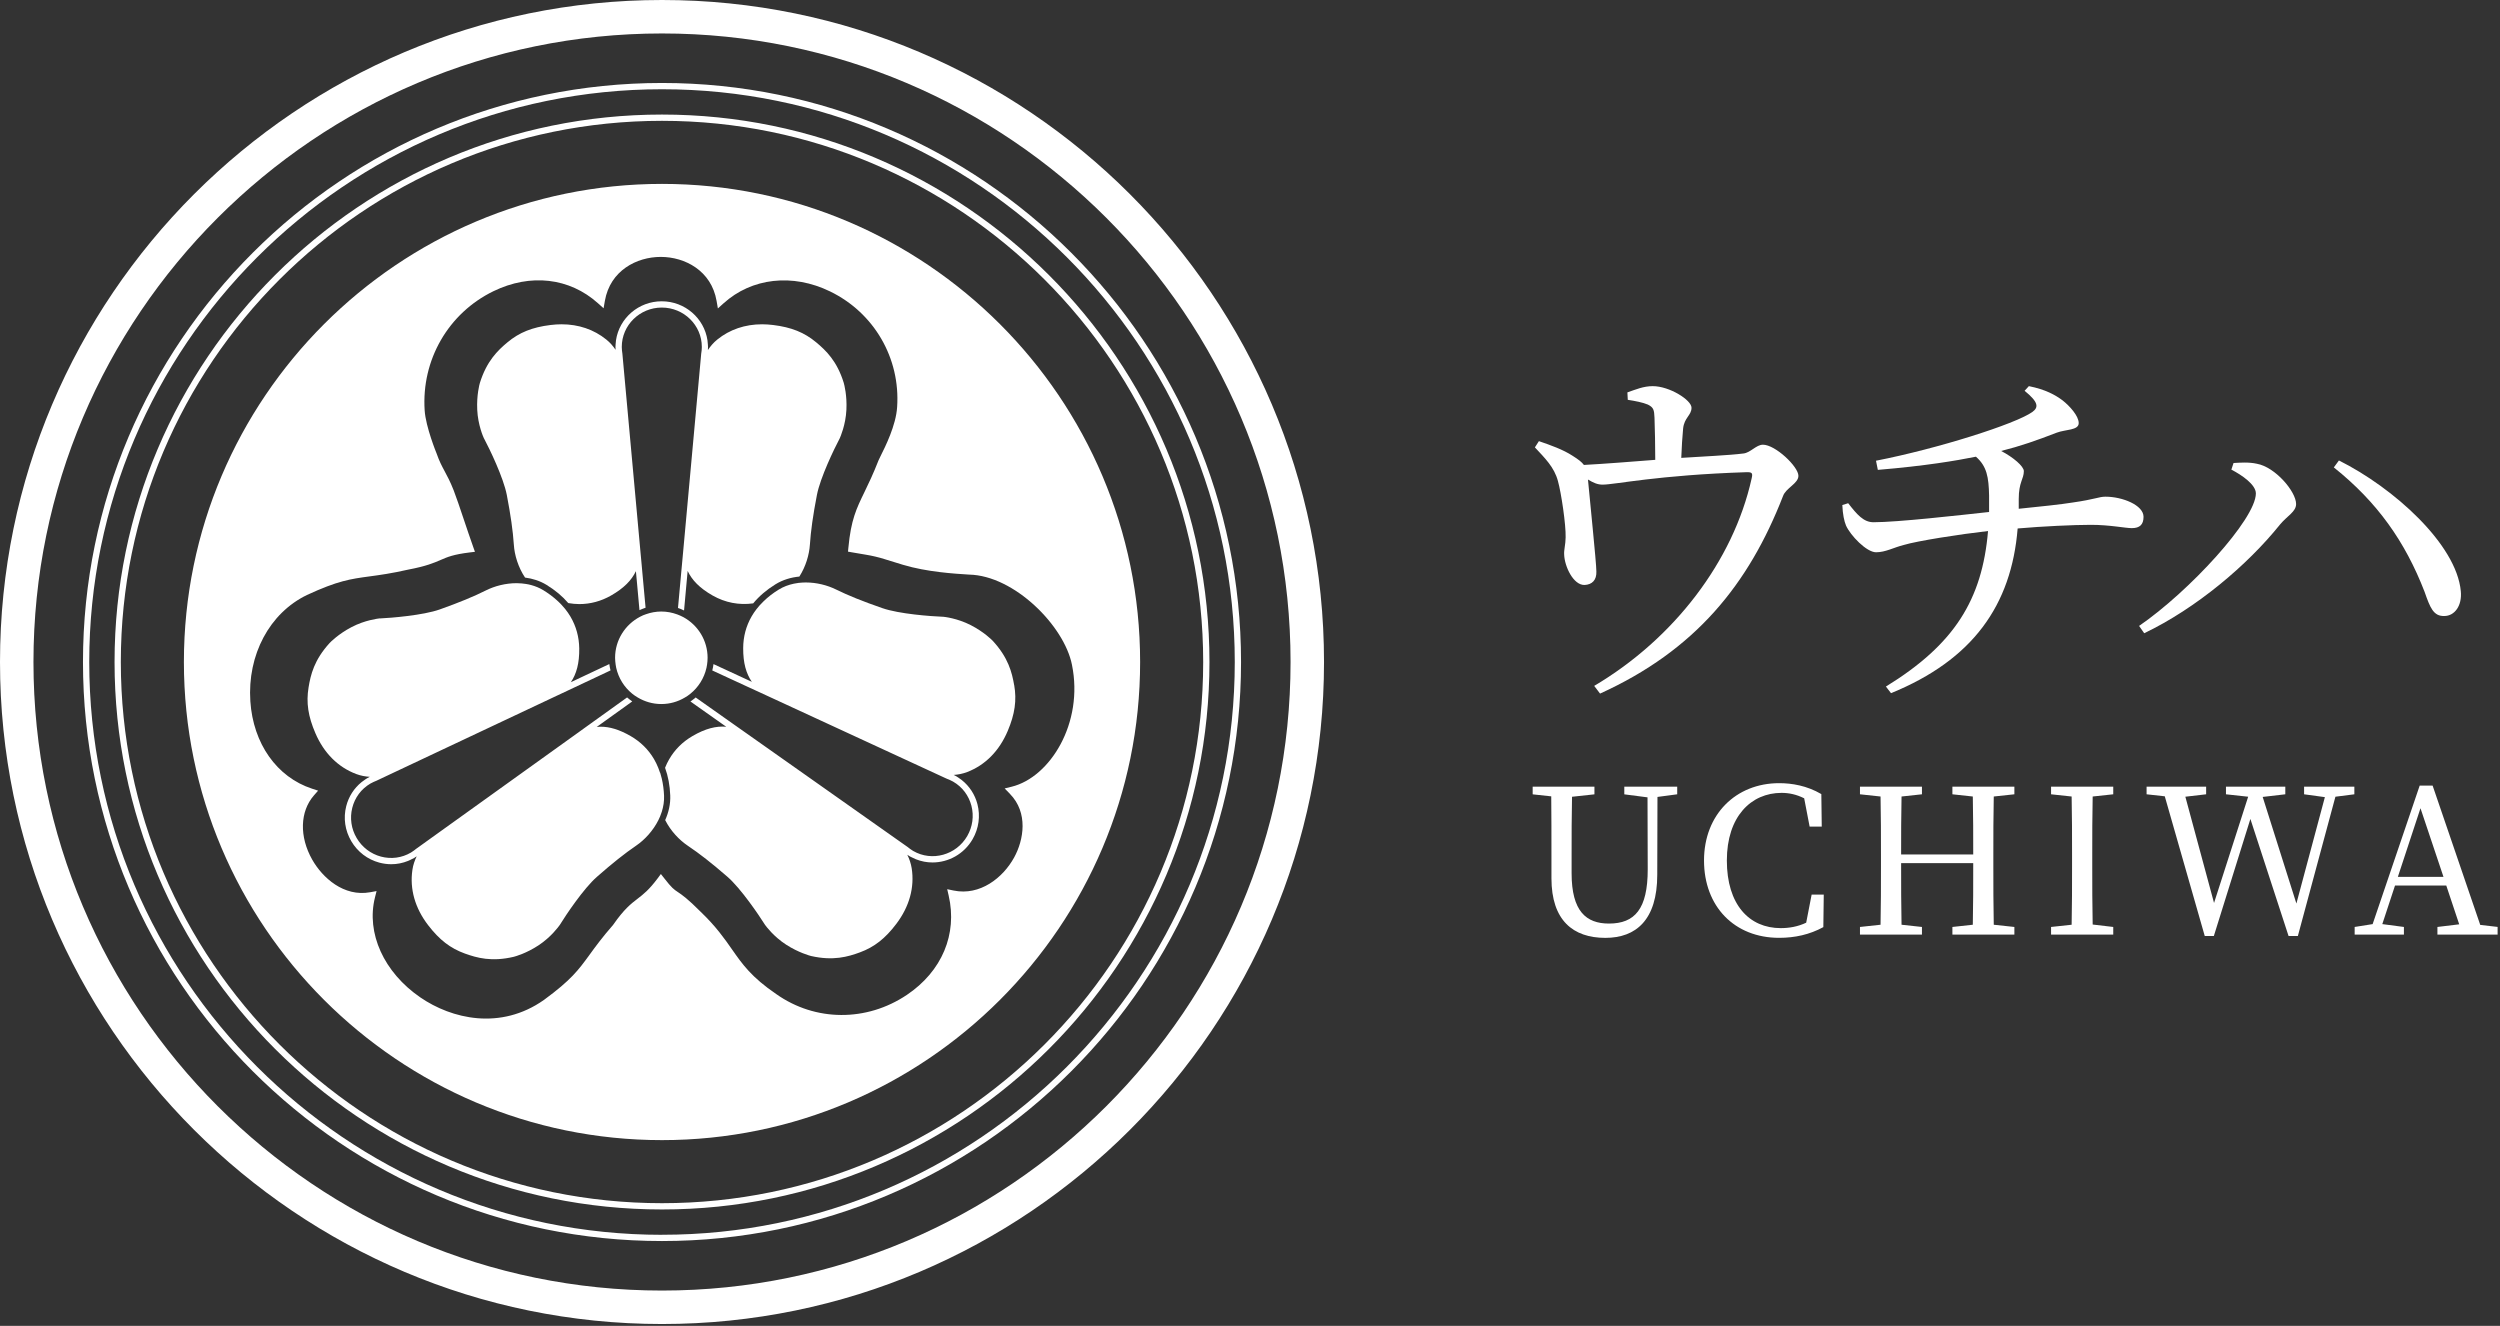
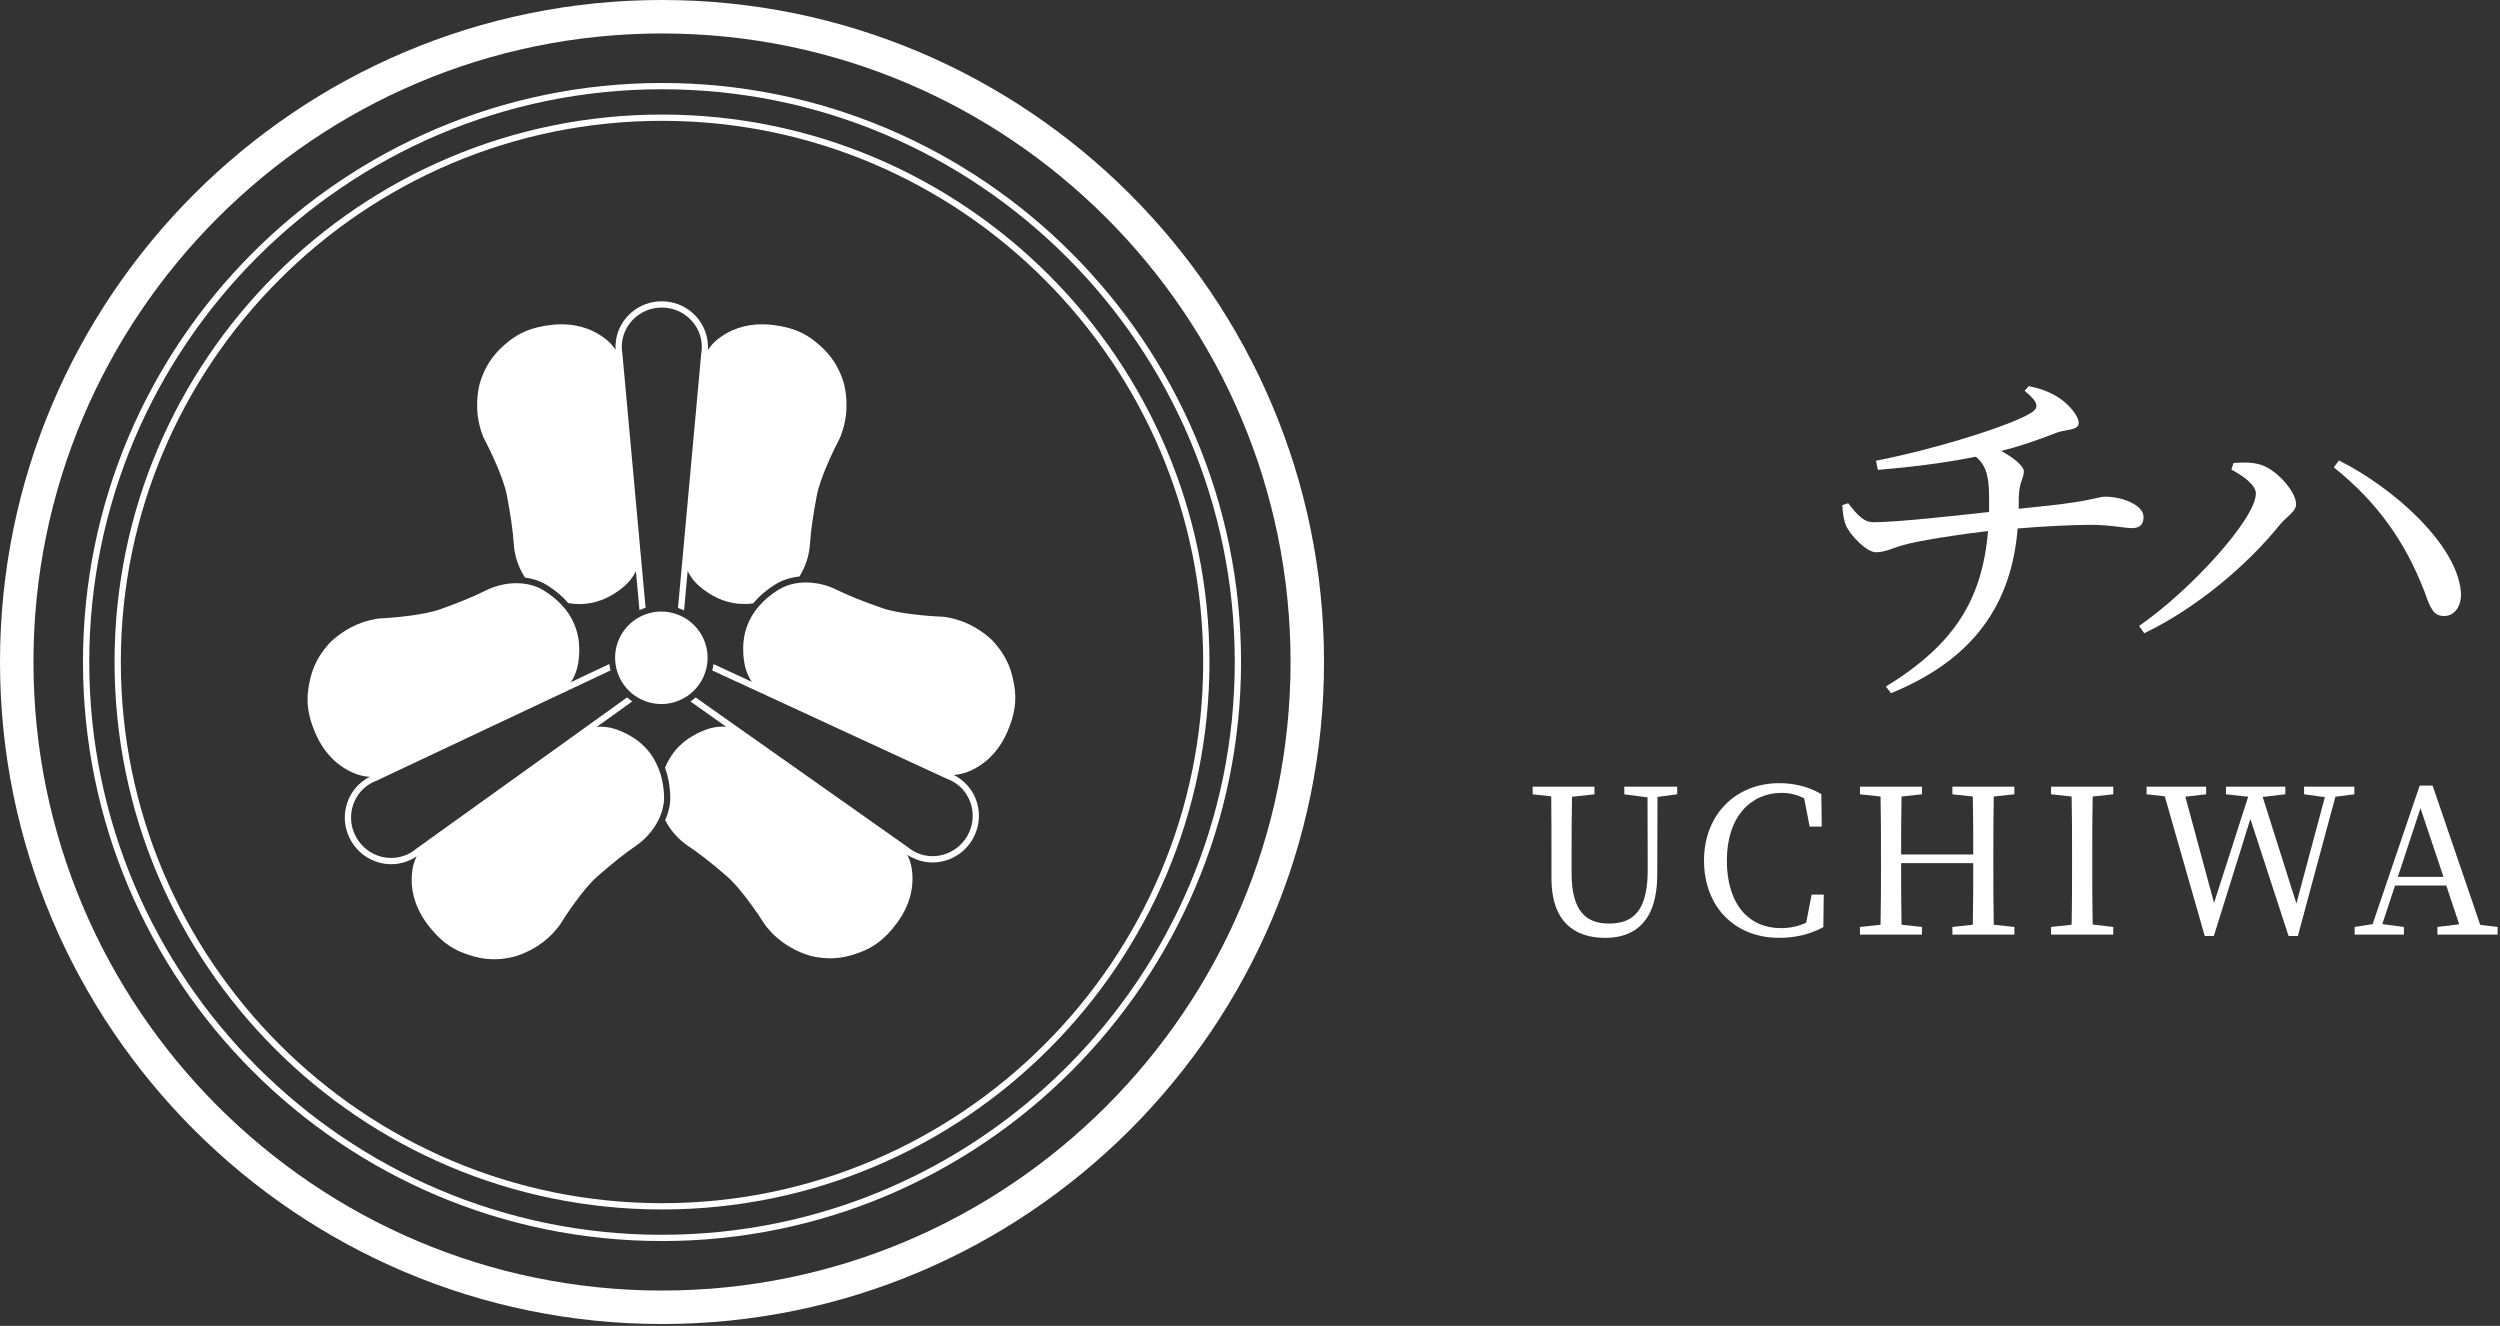
<svg xmlns="http://www.w3.org/2000/svg" width="560" height="297" viewBox="0 0 560 297" fill="none">
  <rect x="0" y="0" width="560" height="297" fill="#333333" stroke="none" />
-   <path d="M364.547 87.893C366.43 87.237 368.154 86.497 370.206 86.497C373.981 86.497 378.9 89.617 378.9 91.331C378.9 93.045 377.26 93.542 377.017 96.006C376.848 97.645 376.689 100.353 376.604 102.564C381.607 102.236 387.34 101.992 390.544 101.58C392.099 101.411 393.411 99.613 394.891 99.613C397.683 99.613 402.845 104.531 402.845 106.583C402.845 108.306 400.062 109.29 399.407 111.089C391.697 130.931 379.733 145.686 358.411 155.363L357.1 153.639C374.974 143.062 388.249 125.684 392.352 107.238C392.68 105.927 392.437 105.767 391.284 105.767C371.199 106.423 361.774 108.559 358.983 108.559C357.84 108.559 356.931 108.147 355.704 107.416C356.032 111.192 357.587 126.022 357.587 127.998C357.671 129.966 356.603 130.949 354.964 131.034C352.425 131.118 350.458 126.855 350.373 124.232C350.289 123.249 350.701 121.853 350.701 120.382C350.785 117.59 349.717 110.377 348.977 107.754C348.153 104.634 346.026 102.592 343.815 100.212L344.715 98.816C347.338 99.716 350.12 100.699 352.256 102.095C353.568 102.92 354.308 103.491 354.795 104.147C359.385 103.903 365.615 103.407 370.777 103.004C370.777 100.137 370.693 95.706 370.609 93.579C370.524 91.856 370.44 91.284 369.128 90.628C367.985 90.141 366.262 89.813 364.622 89.56L364.538 87.921L364.547 87.893Z" fill="white" />
  <path d="M454.483 86.497C458.174 87.237 460.385 88.464 462.024 89.692C463.579 90.919 465.631 93.139 465.631 94.779C465.631 96.418 462.68 96.174 460.713 96.915C456.281 98.638 452.515 99.95 448.253 101.018C450.96 102.414 453.34 104.465 453.34 105.524C453.34 107.323 452.197 107.978 452.197 111.754V113.965C457.031 113.478 461.706 112.981 464.244 112.569C469.406 111.829 470.146 111.257 471.627 111.257C475.402 111.257 480.152 113.14 480.152 115.763C480.152 117.487 479.327 118.302 477.529 118.302C476.048 118.302 472.61 117.562 468.348 117.562C464.572 117.562 457.527 117.89 451.953 118.377C450.557 135.596 441.873 147.812 423.586 155.269L422.443 153.789C437.77 144.365 444.009 134.359 445.321 118.949C438.847 119.689 429.498 121.16 426.462 122.068C424.167 122.64 422.368 123.708 420.232 123.708C418.096 123.708 414.49 119.932 413.506 117.721C413.094 116.738 412.766 115.183 412.682 113.131L413.993 112.719C415.961 115.258 417.441 116.981 419.652 116.981C425.066 116.981 438.753 115.426 445.555 114.686V110.995C445.471 106.892 445.058 104.437 442.604 102.301C438.098 103.201 431.371 104.353 420.635 105.252L420.223 103.201C434.079 100.493 451.372 95.003 455.232 92.296C456.712 91.228 456.628 90.085 453.508 87.537L454.492 86.469L454.483 86.497Z" fill="white" />
  <path d="M499.825 105.196L500.312 103.716C501.623 103.632 503.759 103.472 505.558 103.885C509.661 104.625 514.327 110.114 514.327 112.906C514.327 114.63 512.359 115.529 510.72 117.497C503.422 126.593 491.946 136.271 480.301 141.845L479.158 140.205C490.391 132.495 505.314 116.269 505.314 110.527C505.314 108.559 502.195 106.423 499.825 105.196ZM547.537 137.985C545.083 138.069 544.342 136.102 543.106 132.57C538.759 121.338 532.529 112.485 522.777 104.7L523.92 103.144C536.22 109.29 550.235 121.918 551.219 132.411C551.547 135.69 549.823 137.985 547.528 137.985H547.537Z" fill="white" />
  <path d="M375.704 177.922L371.273 178.512L371.226 195.928C371.226 206.102 366.43 210.083 359.6 210.083C352.406 210.083 347.525 206.195 347.525 196.743V191.543C347.525 187.159 347.525 182.728 347.478 178.381L343.318 177.931V176.217H357.155V177.931L352.134 178.475C352.04 182.775 352.04 187.112 352.04 191.543V195.618C352.04 204.125 355.3 206.879 360.406 206.879C366.196 206.879 369.09 203.619 369.09 194.757L369.044 178.606L363.844 177.931V176.217H375.695V177.931L375.704 177.922Z" fill="white" />
  <path d="M408.521 200.396L408.428 207.675C405.355 209.352 402.048 210.074 398.526 210.074C388.53 210.074 381.7 203.066 381.7 192.752C381.7 182.437 388.848 175.43 398.526 175.43C401.374 175.43 404.718 175.973 407.978 177.875L408.072 185.154H405.355L404.137 178.821C402.423 177.959 400.746 177.603 399.069 177.603C392.239 177.603 386.815 182.896 386.815 192.752C386.815 202.607 391.79 207.9 398.891 207.9C400.746 207.9 402.694 207.582 404.587 206.682L405.805 200.396H408.521Z" fill="white" />
  <path d="M446.603 178.418C446.509 182.718 446.509 187.15 446.509 191.581V194.026C446.509 198.363 446.509 202.757 446.603 207.141L451.221 207.638V209.352H437.338V207.638L441.909 207.141C442.003 202.888 442.003 198.504 442.003 193.342H425.852C425.852 198.41 425.852 202.841 425.946 207.141L430.518 207.638V209.352H416.634V207.638L421.243 207.141C421.337 202.804 421.337 198.457 421.337 194.026V191.581C421.337 187.15 421.337 182.765 421.243 178.418L416.634 177.922V176.207H430.518V177.922L425.946 178.418C425.852 182.671 425.852 187.009 425.852 191.403H442.003C442.003 187.065 442.003 182.718 441.909 178.418L437.338 177.922V176.207H451.221V177.922L446.603 178.418Z" fill="white" />
  <path d="M468.759 178.418C468.665 182.718 468.665 187.15 468.665 191.581V194.026C468.665 198.363 468.665 202.757 468.759 207.095L473.368 207.638V209.352H459.438V207.638L464.047 207.141C464.14 202.804 464.14 198.457 464.14 194.026V191.581C464.14 187.15 464.14 182.765 464.047 178.418L459.438 177.922V176.207H473.368V177.922L468.759 178.418Z" fill="white" />
  <path d="M527.386 177.922L523.133 178.465L514.72 209.671H512.64L504.087 183.44L495.899 209.671H493.866L484.91 178.371L480.835 177.922V176.207H494.175V177.922L489.519 178.465L495.946 202.26L503.59 178.465L498.616 177.922V176.207H511.909V177.922L506.841 178.512L514.392 202.392L520.772 178.559L516.116 177.922V176.207H527.376V177.922H527.386Z" fill="white" />
  <path d="M559.463 207.638V209.352H545.982V207.638L550.863 207.048L547.968 198.363H536.483L533.635 207.001L538.478 207.638V209.352H527.442V207.638L531.471 207.001L542.01 175.973H544.905L555.575 207.179L559.463 207.629V207.638ZM547.341 196.424L542.188 181.041L537.12 196.424H547.341Z" fill="white" />
  <path d="M148.29 18.587C76.773 18.587 18.587 76.773 18.587 148.29C18.587 219.807 76.773 277.993 148.29 277.993C219.808 277.993 277.994 219.807 277.994 148.29C277.994 76.773 219.808 18.587 148.29 18.587ZM148.29 276.598C77.541 276.598 19.992 219.039 19.992 148.299C19.992 77.56 77.541 19.992 148.29 19.992C219.039 19.992 276.588 77.55 276.588 148.29C276.588 219.03 219.03 276.588 148.29 276.588V276.598Z" fill="white" />
  <path d="M148.29 25.66C80.669 25.66 25.659 80.67 25.659 148.29C25.659 215.91 80.669 270.92 148.29 270.92C215.91 270.92 270.92 215.91 270.92 148.29C270.92 80.67 215.91 25.66 148.29 25.66ZM148.29 269.515C81.447 269.515 27.064 215.132 27.064 148.29C27.064 81.448 81.447 27.065 148.29 27.065C215.132 27.065 269.515 81.448 269.515 148.29C269.515 215.132 215.132 269.515 148.29 269.515Z" fill="white" />
-   <path d="M148.29 41.192C89.233 41.192 41.192 89.233 41.192 148.29C41.192 207.347 89.233 255.388 148.29 255.388C207.348 255.388 255.388 207.338 255.388 148.29C255.388 89.242 207.348 41.192 148.29 41.192ZM226.225 177.828C230.365 182.062 229.326 188.142 227.171 192.068C224.67 196.639 219.508 200.705 213.606 199.478L212.172 199.178L212.5 200.602C214.496 209.249 211.001 217.568 203.141 222.852C194.12 228.913 182.644 228.857 173.894 222.683C168.31 218.88 166.287 215.985 163.945 212.631C162.277 210.242 160.394 207.544 156.984 204.275C153.986 201.258 152.74 200.424 151.831 199.815C150.96 199.234 150.482 198.916 148.796 196.743L148.037 195.778L147.307 196.761C145.367 199.347 144.131 200.302 142.829 201.305C141.339 202.448 139.793 203.638 137.348 207.16C134.837 210.045 133.338 212.106 132.018 213.924C129.572 217.278 127.961 219.498 121.853 223.976C112.073 230.871 101.14 228.21 94.16 223.423C85.982 217.812 81.991 209.015 83.996 201.014L84.352 199.6L82.919 199.862C77.007 200.94 72.239 196.611 69.944 192.574C67.021 187.43 67.171 181.781 70.318 178.175L71.255 177.107L69.906 176.666C62.009 174.081 56.706 166.577 56.078 157.087C55.385 146.669 60.379 137.32 68.772 133.273C75.677 130.078 78.497 129.694 82.769 129.113C85.073 128.804 87.687 128.448 91.472 127.586C95.481 126.827 97.196 126.087 98.704 125.431C100.24 124.766 101.561 124.195 105.224 123.745L106.386 123.605L105.993 122.499C105.318 120.597 104.587 118.433 103.903 116.391C103.023 113.777 102.198 111.304 101.636 109.871C100.849 107.866 100.175 106.62 99.585 105.524C98.957 104.353 98.414 103.341 97.795 101.57C97.767 101.514 95.369 95.65 95.125 91.94C94.376 80.632 100.418 70.149 110.527 65.231C118.818 61.203 127.568 62.205 133.947 67.929L135.203 69.053L135.493 67.386C136.683 60.594 142.632 57.549 148 57.549H148.019C153.396 57.549 159.345 60.612 160.516 67.414L160.806 69.091L162.071 67.948C168.404 62.224 177.547 61.203 185.932 65.278C195.806 70.074 201.699 80.23 200.958 91.172C200.706 95.275 198.289 100.081 197.258 102.142C197.024 102.601 196.865 102.929 196.808 103.079C195.59 106.189 194.56 108.325 193.651 110.199C191.824 113.955 190.616 116.438 190.035 122.705L189.951 123.567L190.803 123.717C192.171 123.951 193.155 124.12 193.895 124.242C195.375 124.485 196.79 124.819 198.139 125.244C199.029 125.525 200.293 125.928 202.279 126.518C207.601 128.12 213.727 128.504 217.063 128.71C227.171 128.907 238.375 140.168 240.118 148.908C242.788 161.977 235.199 174.099 226.637 176.217L225.044 176.61L226.187 177.781L226.225 177.828Z" fill="white" />
  <path d="M108.4 98.17L108.485 98.338C109.628 100.484 112.766 106.957 113.525 110.873C114.405 115.473 114.893 118.902 115.099 121.993C115.249 124.354 116.082 127.09 117.609 129.375C119.277 129.591 120.916 130.097 122.397 130.996C124.345 132.186 125.985 133.554 127.296 135.09C128.13 135.231 128.954 135.315 129.769 135.315C132.252 135.315 134.65 134.669 136.88 133.394C139.765 131.746 141.48 129.975 142.445 127.942L142.557 129.188L142.66 130.284L143.241 136.673C143.466 136.57 143.691 136.477 143.925 136.383C144.15 136.299 144.374 136.205 144.609 136.13L143.878 128.148L143.728 126.471L143.466 123.642L139.69 82.263L139.456 79.677L139.409 79.18C139.334 78.721 139.297 78.319 139.288 77.916C139.288 77.85 139.278 77.775 139.278 77.71C139.278 72.847 143.297 68.894 148.244 68.894C153.19 68.894 157.209 72.847 157.209 77.71C157.209 77.794 157.2 77.888 157.2 77.972C157.19 78.356 157.153 78.749 157.068 79.227L157.022 79.761L156.778 82.441L153.04 123.417L152.768 126.378L152.609 128.083L151.869 136.186C152.103 136.261 152.328 136.345 152.553 136.439C152.787 136.533 153.003 136.636 153.227 136.748L153.818 130.237L153.921 129.141L154.033 127.886C154.989 129.938 156.712 131.736 159.626 133.394C162.446 134.996 165.519 135.587 168.713 135.156C170.034 133.554 171.702 132.12 173.706 130.884C175.346 129.872 177.191 129.329 179.056 129.151C180.489 126.912 181.267 124.279 181.417 121.993C181.623 118.911 182.1 115.473 182.99 110.873C183.74 106.967 186.888 100.484 188.031 98.32L188.115 98.151C188.237 97.879 189.426 95.2 189.595 91.809C189.754 88.586 189.127 86.207 188.995 85.738C187.487 80.867 185.023 78.515 182.822 76.679C180.171 74.468 177.285 73.306 173.182 72.801C172.339 72.698 171.524 72.641 170.709 72.641C166.896 72.641 163.467 73.803 160.685 76.051C159.813 76.754 159.129 77.569 158.567 78.412C158.586 78.169 158.595 77.934 158.595 77.71C158.595 77.541 158.577 77.382 158.567 77.213C158.549 76.885 158.521 76.557 158.474 76.229C157.743 71.292 153.434 67.489 148.225 67.489C143.016 67.489 138.725 71.283 137.985 76.201C137.938 76.52 137.901 76.848 137.892 77.176C137.892 77.354 137.864 77.532 137.864 77.71C137.864 77.925 137.873 78.141 137.892 78.356C137.339 77.532 136.655 76.735 135.803 76.051C133.02 73.803 129.591 72.641 125.788 72.641C124.982 72.641 124.158 72.698 123.315 72.801C119.211 73.306 116.326 74.468 113.675 76.679C111.483 78.506 109.009 80.876 107.482 85.813C107.407 86.066 106.742 88.502 106.901 91.809C107.061 95.191 108.251 97.879 108.391 98.17H108.4Z" fill="white" />
  <path d="M227.17 153.461C226.683 150.641 225.868 147.325 222.364 143.531C222.186 143.344 220.416 141.554 217.465 140.037C214.458 138.491 211.535 138.172 211.207 138.144H211.02C208.593 138.051 201.408 137.535 197.651 136.224C193.22 134.687 190.007 133.395 187.234 132.027C185.341 131.099 182.943 130.472 180.507 130.472C180.282 130.472 180.057 130.472 179.823 130.49C179.514 130.509 179.196 130.528 178.886 130.565C178.53 130.612 178.174 130.668 177.828 130.743C176.638 130.996 175.486 131.418 174.427 132.074C173.162 132.851 172.048 133.713 171.083 134.65C170.755 134.968 170.436 135.287 170.146 135.615C169.902 135.896 169.668 136.177 169.443 136.467C169.04 136.983 168.684 137.517 168.366 138.069C167.12 140.224 166.483 142.622 166.474 145.189C166.455 148.515 167.139 150.885 168.413 152.731L167.279 152.206L166.286 151.747L159.822 148.758C159.794 149.002 159.756 149.246 159.71 149.48C159.663 149.714 159.607 149.948 159.55 150.182L167.523 153.864L169.05 154.567L171.635 155.757L209.361 173.181L211.713 174.268L212.172 174.474C212.603 174.634 212.968 174.802 213.315 174.99C213.38 175.027 213.446 175.055 213.511 175.093C215.544 176.264 216.996 178.184 217.596 180.479C218.196 182.775 217.858 185.192 216.669 187.262C214.195 191.543 208.762 193.052 204.555 190.616C204.481 190.578 204.406 190.522 204.34 190.475C204.012 190.269 203.684 190.044 203.319 189.735L202.879 189.426L200.686 187.88L167.064 164.16L164.628 162.445L163.223 161.452L155.831 156.234C155.644 156.394 155.456 156.543 155.26 156.693C155.063 156.843 154.866 156.993 154.66 157.134L160.75 161.434L161.649 162.071L162.679 162.792C160.422 162.595 158.014 163.186 155.11 164.881C152.89 166.174 151.138 167.926 149.892 170.081C149.545 170.68 149.236 171.317 148.974 171.982C149.658 173.856 150.051 175.936 150.135 178.193C150.21 180.114 149.77 181.988 149.002 183.702C150.22 186.119 152.14 188.152 154.079 189.454C156.656 191.178 159.382 193.304 162.923 196.377C165.93 198.982 169.968 204.949 171.27 207.02L171.373 207.179C171.551 207.422 173.275 209.793 176.132 211.629C178.905 213.409 181.378 214.064 181.688 214.149C186.653 215.273 189.932 214.317 192.611 213.334C195.852 212.144 198.297 210.224 200.789 206.926C203.703 203.066 204.893 198.766 204.218 194.485C204.04 193.379 203.684 192.377 203.235 191.468C203.431 191.599 203.628 191.731 203.825 191.843C203.965 191.927 204.115 191.984 204.265 192.058C204.565 192.208 204.865 192.358 205.174 192.48C206.373 192.958 207.628 193.192 208.874 193.192C212.444 193.192 215.938 191.318 217.868 187.974C219.254 185.576 219.629 182.793 218.945 180.133C218.383 177.969 217.156 176.104 215.441 174.737C215.188 174.54 214.926 174.352 214.654 174.174C214.505 174.081 214.364 173.978 214.205 173.884C214.017 173.781 213.821 173.678 213.624 173.584C214.617 173.519 215.647 173.322 216.669 172.929C220.716 171.373 223.845 168.188 225.728 163.738C227.339 159.935 227.77 156.853 227.18 153.452L227.17 153.461Z" fill="white" />
  <path d="M147.841 173.078C147.728 172.713 147.597 172.357 147.457 172.01C147.176 171.317 146.857 170.652 146.492 170.024C145.227 167.879 143.466 166.146 141.236 164.862C138.707 163.41 136.552 162.783 134.557 162.783C134.257 162.783 133.957 162.801 133.667 162.83L134.688 162.099L135.587 161.452L141.62 157.124C141.414 156.984 141.217 156.834 141.03 156.684C140.833 156.534 140.646 156.384 140.468 156.225L133.133 161.49L131.737 162.492L129.329 164.225L95.875 188.227L93.702 189.791L93.224 190.129C92.887 190.41 92.568 190.634 92.25 190.841C92.175 190.887 92.1 190.944 92.034 190.981C90.011 192.171 87.631 192.489 85.336 191.88C83.041 191.262 81.111 189.791 79.893 187.721C78.675 185.66 78.329 183.252 78.909 180.948C79.49 178.643 80.924 176.723 82.947 175.533C83.003 175.495 83.078 175.467 83.144 175.43C83.49 175.242 83.856 175.064 84.324 174.886L84.736 174.69L87.097 173.575L124.664 155.869L127.24 154.66L128.767 153.939L136.758 150.173C136.702 149.939 136.646 149.705 136.599 149.47C136.552 149.227 136.515 148.993 136.487 148.749L129.985 151.812L128.992 152.281L127.868 152.815C129.132 150.96 129.788 148.58 129.751 145.255C129.713 142.688 129.058 140.299 127.802 138.154C127.446 137.545 127.034 136.954 126.584 136.392C126.341 136.083 126.078 135.793 125.797 135.493C125.46 135.128 125.095 134.781 124.711 134.434C123.811 133.629 122.809 132.879 121.685 132.195C120.832 131.68 119.914 131.305 118.977 131.052C118.593 130.949 118.209 130.865 117.825 130.809C117.506 130.753 117.179 130.715 116.86 130.687C116.476 130.659 116.101 130.631 115.717 130.631C113.244 130.631 110.799 131.277 108.888 132.233C106.124 133.619 102.92 134.94 98.508 136.514C94.751 137.844 87.575 138.416 85.13 138.528H84.942C84.643 138.575 81.729 138.903 78.722 140.486C75.79 142.023 74.028 143.831 73.841 144.027C70.365 147.831 69.579 151.157 69.12 153.977C68.557 157.387 69.016 160.459 70.656 164.254C72.567 168.694 75.724 171.851 79.781 173.378C80.802 173.762 81.832 173.95 82.835 174.006C82.638 174.1 82.441 174.203 82.254 174.315C82.104 174.409 81.954 174.512 81.804 174.605C81.532 174.783 81.27 174.98 81.017 175.177C79.312 176.545 78.104 178.418 77.551 180.592C76.876 183.252 77.279 186.035 78.684 188.424C80.09 190.812 82.319 192.517 84.971 193.229C85.851 193.464 86.751 193.585 87.641 193.585C88.933 193.585 90.207 193.333 91.406 192.845C91.716 192.724 92.016 192.564 92.306 192.414C92.446 192.34 92.596 192.283 92.746 192.199C92.943 192.087 93.14 191.955 93.336 191.815C92.896 192.724 92.54 193.735 92.381 194.841C91.744 199.131 92.962 203.422 95.913 207.254C98.433 210.533 100.887 212.425 104.138 213.596C106.827 214.561 110.115 215.498 115.071 214.327C115.539 214.205 117.9 213.54 120.607 211.769C123.446 209.905 125.151 207.525 125.338 207.263L125.441 207.113C126.715 205.043 130.706 199.047 133.695 196.424C137.217 193.333 139.925 191.178 142.482 189.435C144.393 188.133 146.276 186.11 147.475 183.721C147.616 183.44 147.747 183.149 147.869 182.859C148.009 182.522 148.141 182.175 148.244 181.828C148.6 180.685 148.796 179.486 148.75 178.268C148.693 176.91 148.525 175.636 148.244 174.427C148.141 173.968 148.019 173.519 147.878 173.078H147.841Z" fill="white" />
  <path d="M154.033 155.859C154.239 155.719 154.436 155.569 154.623 155.419C156.422 153.967 157.724 151.934 158.249 149.602C158.305 149.367 158.343 149.124 158.38 148.89C158.418 148.646 158.446 148.402 158.464 148.159C158.483 147.896 158.502 147.625 158.502 147.353C158.502 143.428 156.31 140.008 153.087 138.247C152.872 138.125 152.637 138.022 152.412 137.919C152.188 137.816 151.963 137.732 151.729 137.638C150.604 137.226 149.405 136.982 148.141 136.982C146.941 136.982 145.799 137.198 144.731 137.573C144.496 137.657 144.271 137.732 144.047 137.826C143.812 137.929 143.588 138.032 143.372 138.154C140.056 139.887 137.779 143.353 137.779 147.344C137.779 147.597 137.798 147.85 137.817 148.103C137.836 148.356 137.864 148.599 137.901 148.843C137.939 149.086 137.976 149.32 138.023 149.564C138.538 151.897 139.831 153.939 141.62 155.391C141.808 155.55 142.004 155.691 142.21 155.831C142.417 155.972 142.632 156.112 142.848 156.234C144.403 157.162 146.201 157.705 148.141 157.705C150.08 157.705 151.85 157.171 153.387 156.262C153.602 156.131 153.818 156 154.033 155.859Z" fill="white" />
  <path d="M148.29 0C66.524 0 0 66.524 0 148.29C0 230.056 66.524 296.58 148.29 296.58C230.056 296.58 296.58 230.056 296.58 148.29C296.58 66.524 230.056 0 148.29 0ZM148.29 289.085C70.655 289.085 7.495 225.925 7.495 148.29C7.495 70.655 70.655 7.495 148.29 7.495C225.925 7.495 289.085 70.655 289.085 148.29C289.085 225.925 225.925 289.085 148.29 289.085Z" fill="white" />
</svg>